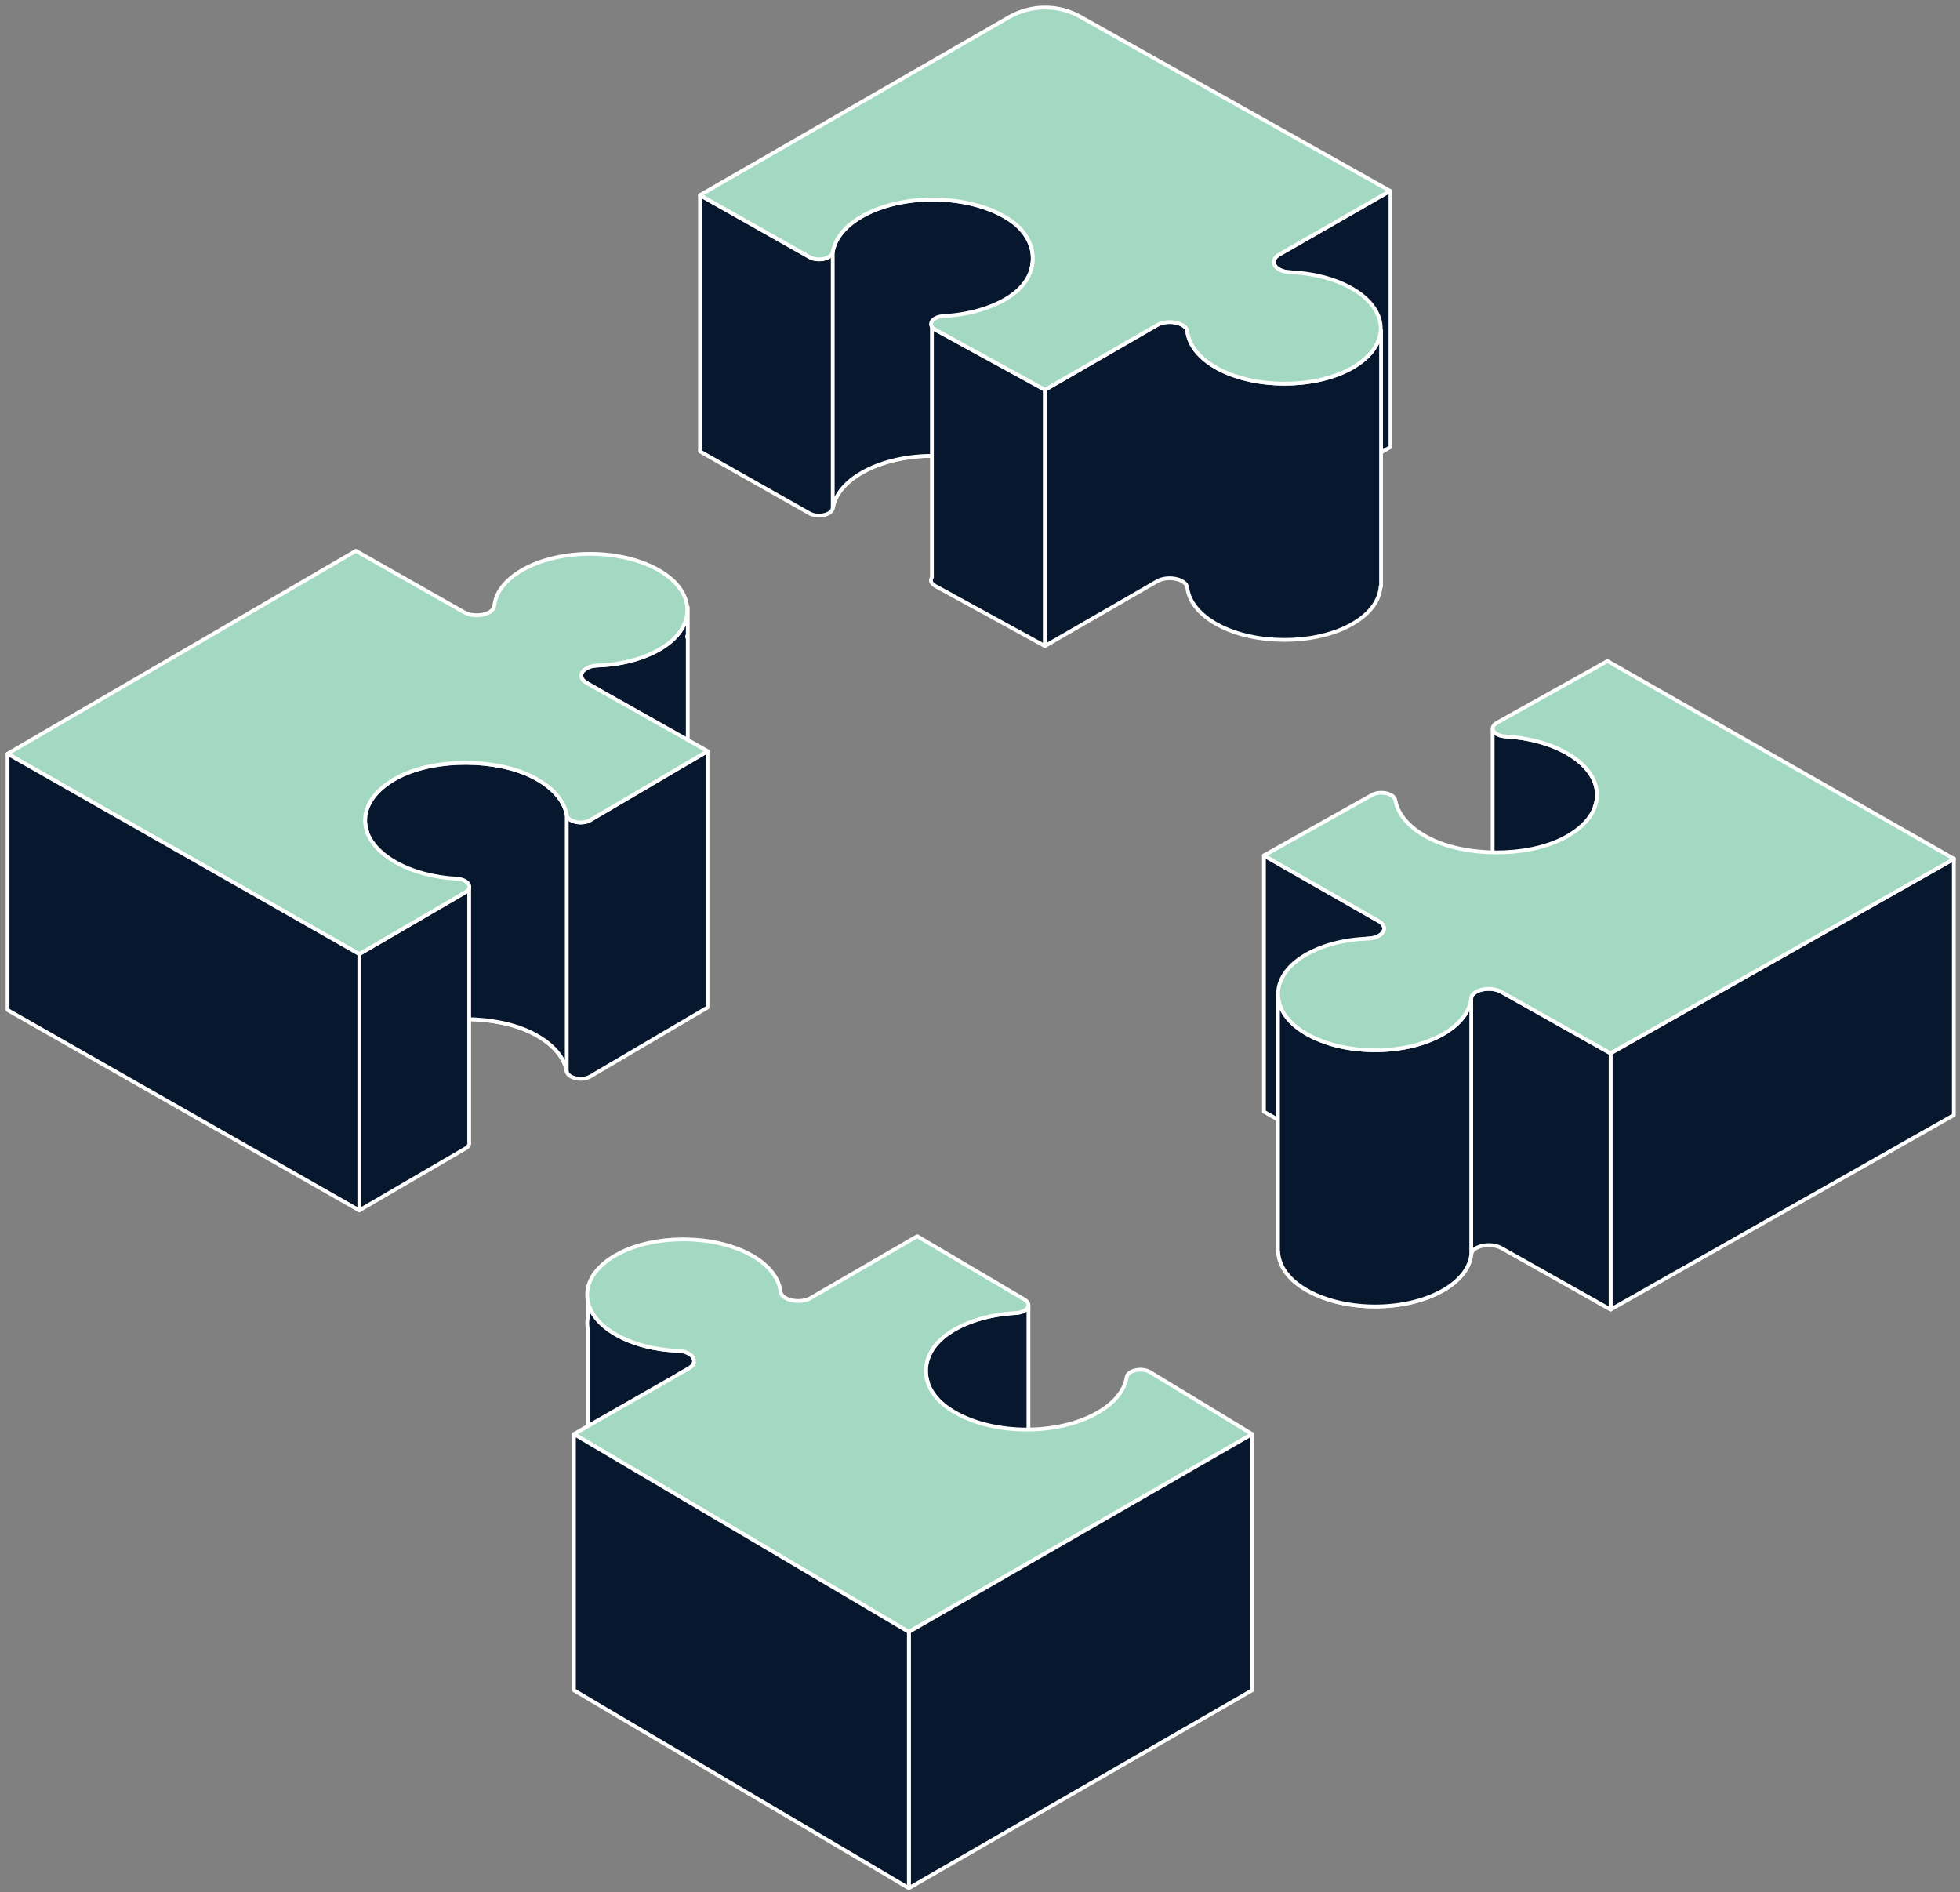
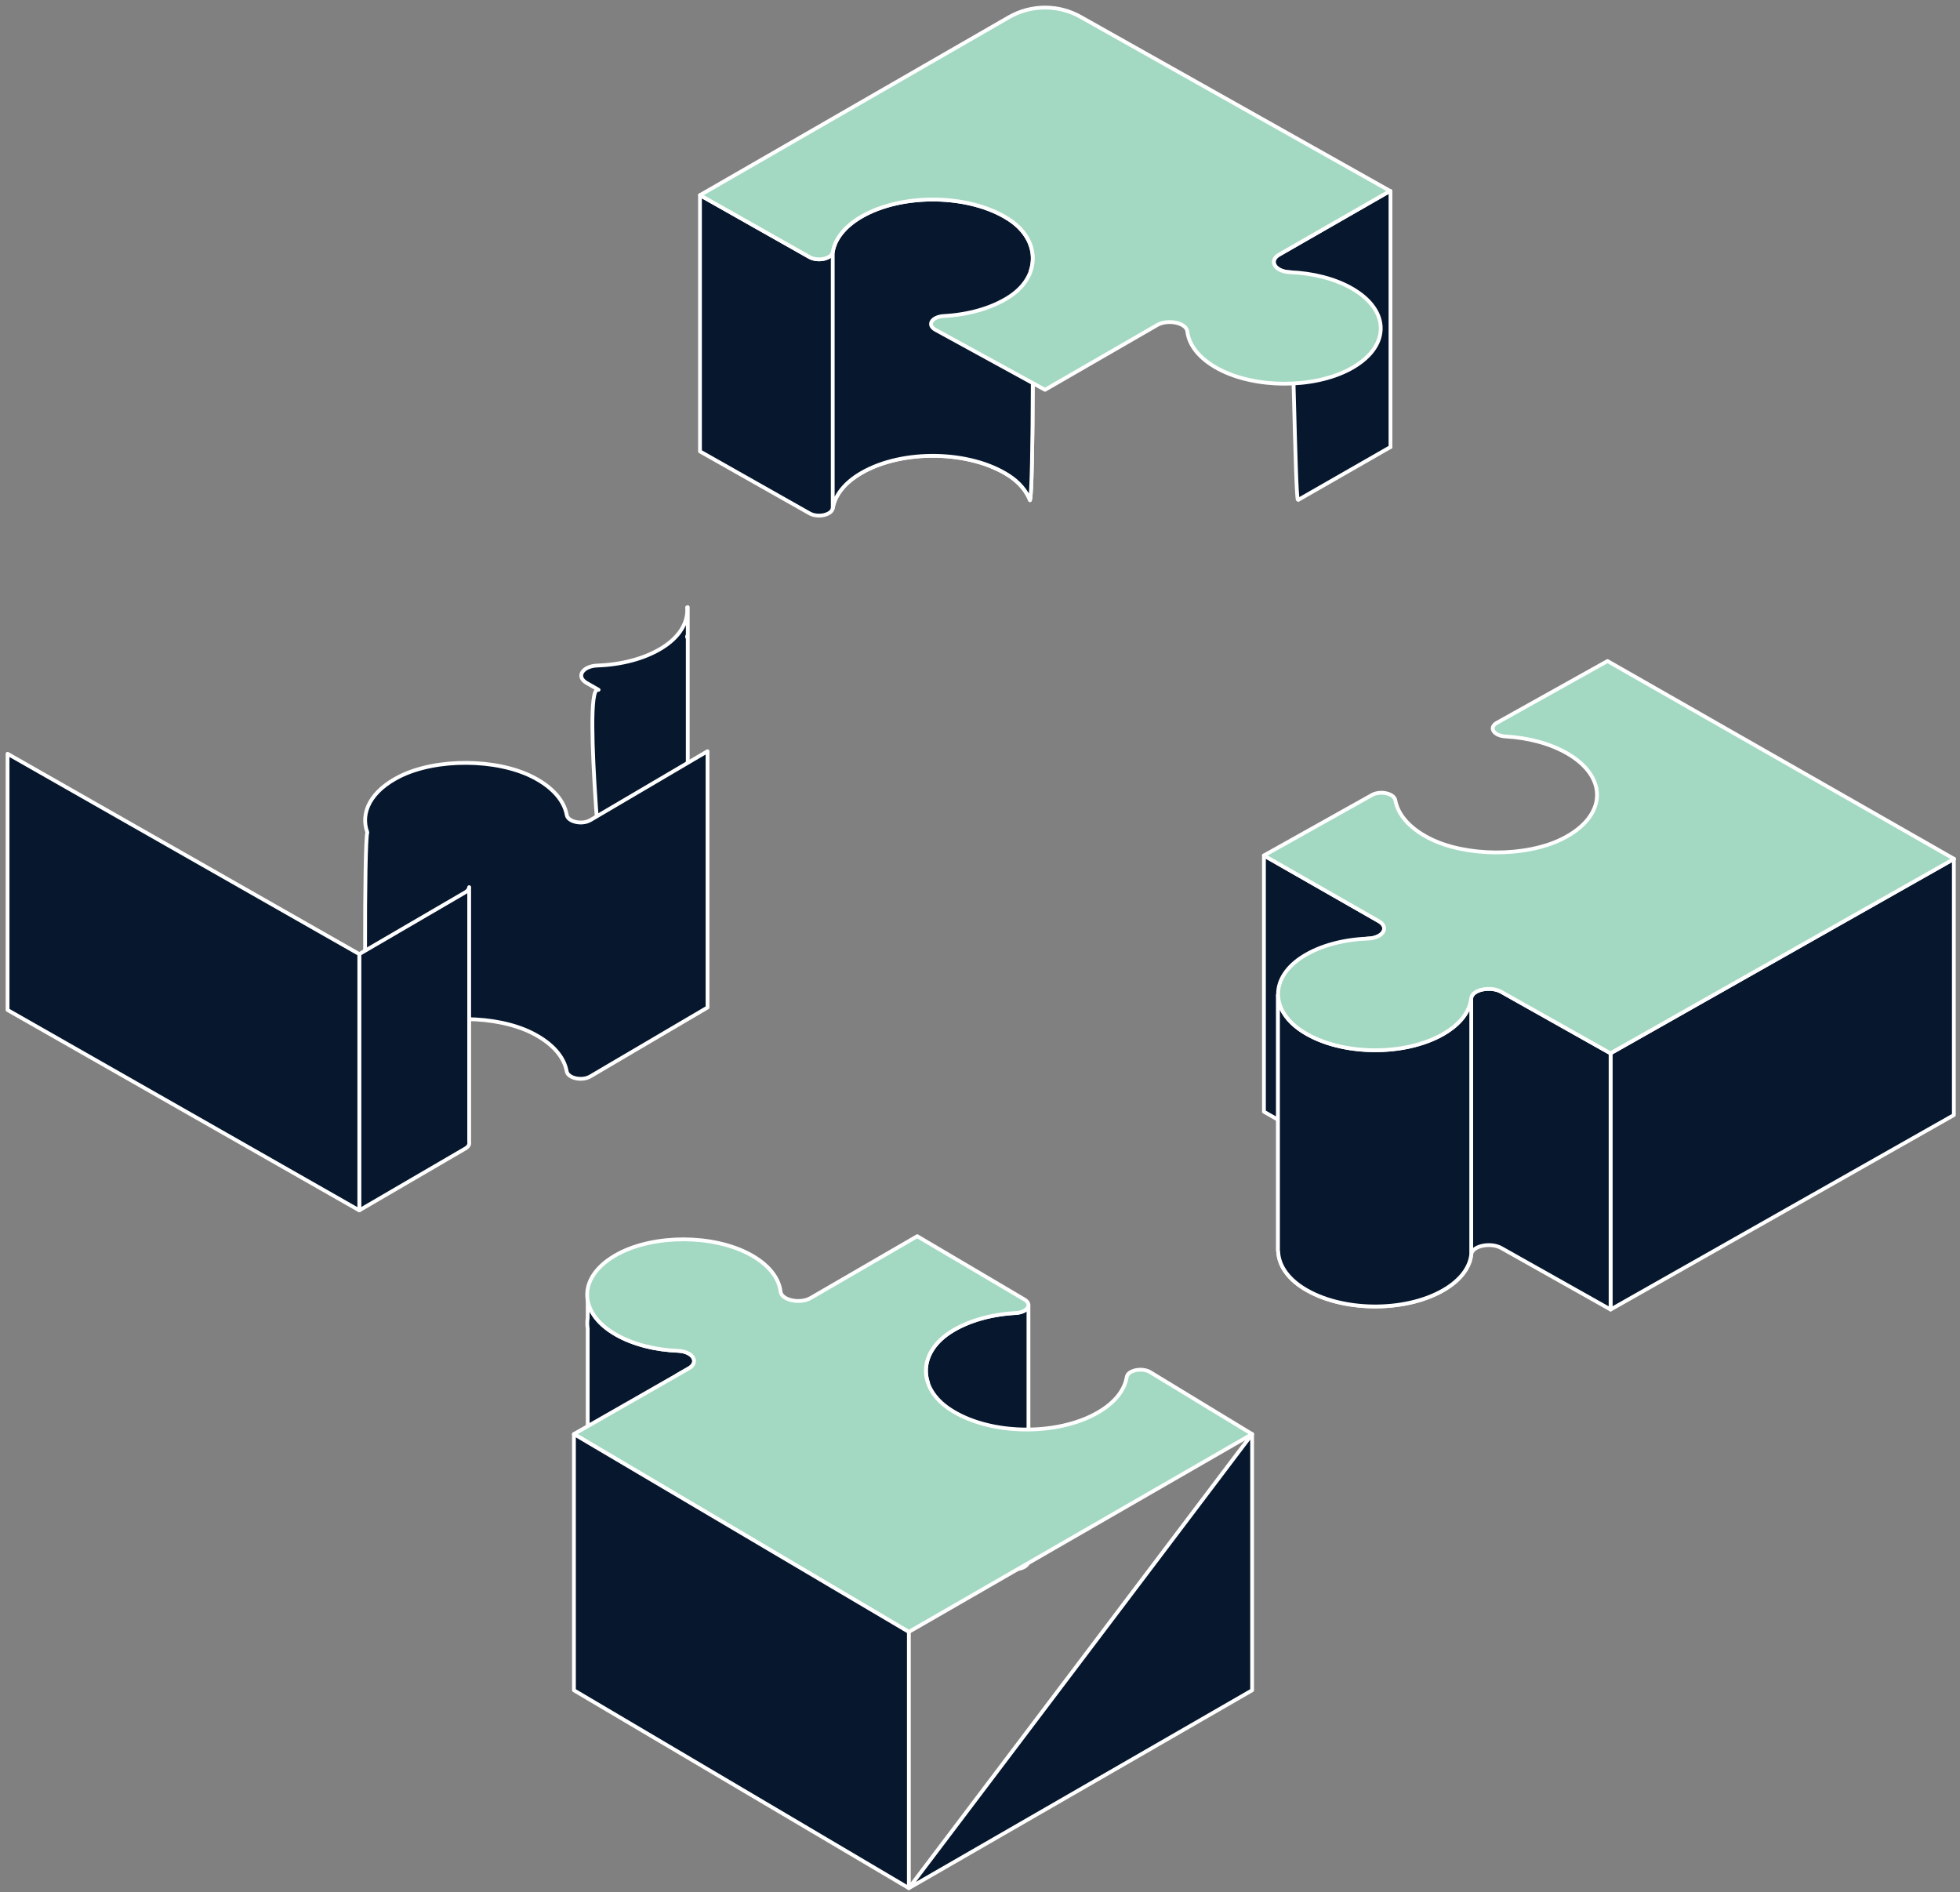
<svg xmlns="http://www.w3.org/2000/svg" width="259" height="250" viewBox="0 0 259 250" fill="none">
  <rect x="0" y="0" width="259" height="250" fill="#808080" stroke="none" />
  <path d="M183.67 25.237L169.007 33.65C167.607 34.457 168.466 35.89 170.452 35.968C170.491 35.968 170.53 35.968 170.57 35.974L169.013 36.873C167.613 37.68 168.473 39.113 170.459 39.191C170.81 39.204 171.162 66.044 171.514 66.07L183.696 59.09H183.683H183.742V25.23L183.683 25.244L183.67 25.237Z" fill="#06172E" stroke="white" stroke-width="0.5" stroke-linecap="round" stroke-linejoin="round" />
  <path d="M133.298 62.821C134.698 63.726 135.629 64.865 136.105 66.083C136.561 64.937 136.593 36.899 136.209 35.74C136.99 33.357 136.014 30.713 133.292 28.962C128.115 25.621 119.247 25.498 113.862 28.604C111.589 29.912 110.32 31.586 110.04 33.298C109.896 34.19 108.054 34.588 106.953 33.956L92.498 25.784V59.643L106.953 67.815C108.054 68.453 109.896 68.05 110.04 67.157C110.32 65.439 111.589 63.772 113.862 62.463C119.247 59.357 128.115 59.481 133.292 62.821H133.298Z" fill="#06172E" stroke="white" stroke-width="0.5" stroke-linecap="round" stroke-linejoin="round" />
  <path d="M110.046 67.164C110.326 65.445 111.596 63.778 113.868 62.469C119.253 59.363 128.122 59.487 133.298 62.827C134.698 63.732 135.63 64.872 136.105 66.089C136.561 64.943 136.593 36.905 136.209 35.746C136.99 33.363 136.014 30.72 133.292 28.968C128.115 25.628 119.247 25.504 113.862 28.61C111.59 29.919 110.32 31.592 110.04 33.304V67.164H110.046Z" fill="#06172E" stroke="white" stroke-width="0.5" stroke-linecap="round" stroke-linejoin="round" />
-   <path d="M138.084 51.504L123.557 43.547C123.355 43.43 123.238 43.3 123.147 43.163V76.293C122.9 76.651 122.997 77.081 123.557 77.406L138.084 85.363V51.504Z" fill="#06172E" stroke="white" stroke-width="0.5" stroke-linecap="round" stroke-linejoin="round" />
-   <path d="M138.084 85.357L152.911 76.801C154.311 75.993 156.759 76.501 156.889 77.647C157.104 79.457 158.465 81.241 160.985 82.589C165.829 85.187 173.545 85.207 178.37 82.628C180.975 81.235 182.316 79.373 182.433 77.491H182.498V43.638L182.433 43.651C182.316 45.533 180.968 47.382 178.377 48.769C173.552 51.348 165.842 51.328 160.991 48.73C158.478 47.382 157.11 45.598 156.896 43.788C156.759 42.642 154.317 42.127 152.917 42.941L138.091 51.497V85.357H138.084Z" fill="#06172E" stroke="white" stroke-width="0.5" stroke-linecap="round" stroke-linejoin="round" />
  <path d="M113.868 28.603C119.253 25.497 128.122 25.621 133.298 28.962C137.485 31.664 137.57 36.476 133.403 39.197C131.065 40.728 127.94 41.581 124.723 41.756C123.167 41.841 122.457 42.902 123.564 43.547L138.091 51.504L152.917 42.948C154.317 42.141 156.765 42.648 156.896 43.794C157.111 45.605 158.471 47.389 160.991 48.737C165.836 51.335 173.552 51.354 178.377 48.776C183.716 45.924 183.807 41.092 178.683 38.13C176.391 36.808 173.448 36.085 170.459 35.968C168.479 35.89 167.62 34.464 169.013 33.65L183.69 25.23L142.89 2.284C139.927 0.572 136.268 0.572 133.305 2.284L92.505 25.784L106.96 33.956C108.06 34.594 109.903 34.19 110.046 33.298C110.326 31.579 111.603 29.912 113.868 28.603Z" fill="#A3D8C2" stroke="white" stroke-width="0.5" stroke-linecap="round" stroke-linejoin="round" />
  <path d="M80.035 121.736C82.79 121.501 85.433 120.746 87.484 119.47C89.874 117.985 90.968 116.019 90.799 114.078H90.883V84.048V80.226L90.799 80.245C90.961 82.172 89.867 84.126 87.484 85.604C85.16 87.049 82.086 87.824 78.948 87.935C76.962 88.007 76.089 89.413 77.502 90.227L79.098 91.145C79.046 91.145 79 91.152 78.948 91.152C76.962 91.223 80.035 121.723 80.035 121.723V121.736Z" fill="#06172E" />
  <path d="M90.799 84.048C90.799 84.1 90.799 84.159 90.799 84.21M80.035 121.736C82.79 121.501 85.433 120.746 87.484 119.47C89.874 117.985 90.968 116.019 90.799 114.078H90.883V84.048V80.226L90.799 80.245C90.961 82.172 89.867 84.126 87.484 85.604C85.16 87.049 82.086 87.824 78.948 87.935C76.962 88.007 76.089 89.413 77.502 90.227L79.098 91.145C79.046 91.145 79 91.152 78.948 91.152C76.962 91.223 80.035 121.723 80.035 121.723V121.736Z" stroke="white" stroke-width="0.5" stroke-linecap="round" stroke-linejoin="round" />
  <path d="M77.997 108.368C76.897 109.006 75.054 108.589 74.891 107.691C74.559 105.828 73.068 104.025 70.405 102.664C65.599 100.209 57.656 100.17 52.831 102.579C48.995 104.5 47.582 107.352 48.54 109.989C48.11 111.155 48.149 139.18 48.657 140.339C49.301 138.88 50.682 137.513 52.824 136.445C57.649 134.029 65.593 134.068 70.398 136.529C73.061 137.89 74.559 139.701 74.885 141.556C75.041 142.455 76.884 142.872 77.991 142.233L93.494 133.118V99.258L77.991 108.374L77.997 108.368Z" fill="#06172E" stroke="white" stroke-width="0.5" stroke-linecap="round" stroke-linejoin="round" />
-   <path d="M74.898 107.691C74.566 105.829 73.075 104.025 70.411 102.664C65.606 100.209 57.662 100.17 52.837 102.579C49.002 104.5 47.589 107.352 48.546 109.989C48.116 111.155 48.156 139.18 48.663 140.339C49.308 138.88 50.688 137.513 52.831 136.445C57.656 134.029 65.6 134.068 70.405 136.53C73.068 137.891 74.566 139.701 74.891 141.556V107.697L74.898 107.691Z" fill="#06172E" stroke="white" stroke-width="0.5" stroke-linecap="round" stroke-linejoin="round" />
  <path d="M47.472 159.925L61.491 151.753C61.914 151.506 62.064 151.2 61.999 150.9V117.217C61.979 117.458 61.829 117.692 61.491 117.894L47.472 126.066V159.925Z" fill="#06172E" stroke="white" stroke-width="0.5" stroke-linecap="round" stroke-linejoin="round" />
-   <path d="M47.472 126.066L61.491 117.894C62.585 117.262 61.881 116.195 60.338 116.103C57.362 115.934 54.465 115.185 52.179 113.864C46.716 110.712 46.925 105.522 52.831 102.573C57.656 100.157 65.599 100.196 70.405 102.657C73.068 104.018 74.566 105.828 74.891 107.684C75.047 108.583 76.89 109 77.997 108.361L93.507 99.246L77.502 90.227C76.089 89.413 76.962 88.007 78.948 87.935C82.086 87.825 85.16 87.05 87.484 85.604C91.957 82.824 91.938 78.37 87.439 75.57C82.464 72.471 74.097 72.386 68.998 75.329C66.719 76.644 65.489 78.337 65.306 80.063C65.183 81.209 62.715 81.697 61.308 80.883L47.029 72.783L1 99.591L47.478 126.066H47.472Z" fill="#A3D8C2" stroke="white" stroke-width="0.5" stroke-linecap="round" stroke-linejoin="round" />
  <path d="M47.478 126.066V159.925L1 133.45V99.597L47.478 126.066Z" fill="#06172E" stroke="white" stroke-width="0.5" stroke-linecap="round" stroke-linejoin="round" />
  <path d="M182.218 124.933L180.623 124.015C180.675 124.015 180.721 124.008 180.773 124.008C182.759 123.937 183.631 122.53 182.218 121.716L167.021 113.03V146.889L179.685 154.111C180.05 154.078 180.408 127.245 180.773 127.232C182.759 127.16 183.631 125.754 182.218 124.94V124.933Z" fill="#06172E" stroke="white" stroke-width="0.5" stroke-linecap="round" stroke-linejoin="round" />
  <path d="M180.63 150.008L180.714 150.054C180.714 150.054 180.714 150.021 180.721 150.002C180.688 150.002 180.662 150.002 180.63 150.002V150.008Z" fill="#06172E" stroke="white" stroke-width="0.5" stroke-linecap="round" stroke-linejoin="round" />
-   <path d="M207.098 99.539C204.813 98.217 201.915 97.475 198.94 97.299C197.943 97.24 197.312 96.778 197.266 96.29H197.24V130.142H197.266C197.305 130.631 197.937 131.099 198.94 131.158C201.915 131.327 204.813 132.076 207.098 133.398C208.876 134.42 210.041 135.664 210.614 136.973C211.122 135.82 211.161 107.795 210.732 106.63C211.637 104.155 210.439 101.473 207.092 99.539H207.098Z" fill="#06172E" stroke="white" stroke-width="0.5" stroke-linecap="round" stroke-linejoin="round" />
  <path d="M258.187 113.473L212.828 139.167V173.026L258.187 147.332V113.473Z" fill="#06172E" stroke="white" stroke-width="0.5" stroke-linecap="round" stroke-linejoin="round" />
  <path d="M198.419 131.06C197.012 130.246 194.538 130.735 194.421 131.881C194.238 133.606 193.008 135.299 190.729 136.614C185.63 139.558 177.263 139.473 172.289 136.373C170.088 135 168.968 133.235 168.909 131.464H168.883V165.317H168.909C168.961 167.088 170.081 168.859 172.289 170.233C177.263 173.332 185.63 173.417 190.729 170.474C193.008 169.158 194.238 167.465 194.421 165.74C194.544 164.594 197.012 164.105 198.419 164.919L212.828 173.026V139.167L198.419 131.06Z" fill="#06172E" stroke="white" stroke-width="0.5" stroke-linecap="round" stroke-linejoin="round" />
  <path d="M194.414 131.881C194.232 133.606 193.001 135.299 190.722 136.614C185.624 139.558 177.257 139.473 172.282 136.373C170.081 135 168.961 133.235 168.903 131.464H168.877V165.317H168.903C168.955 167.088 170.075 168.859 172.282 170.233C177.257 173.332 185.624 173.417 190.722 170.474C193.001 169.158 194.232 167.465 194.414 165.74V131.881Z" fill="#06172E" stroke="white" stroke-width="0.5" stroke-linecap="round" stroke-linejoin="round" />
  <path d="M258.226 113.486L212.418 87.343L197.781 95.515C196.687 96.146 197.39 97.214 198.933 97.305C201.909 97.475 204.806 98.223 207.092 99.545C212.555 102.697 212.347 107.886 206.441 110.842C201.616 113.258 193.672 113.219 188.866 110.758C186.203 109.397 184.712 107.587 184.38 105.731C184.224 104.832 182.381 104.416 181.274 105.054L167.014 113.037L182.212 121.723C183.625 122.537 182.752 123.943 180.766 124.015C177.628 124.126 174.554 124.9 172.23 126.346C167.757 129.126 167.776 133.58 172.275 136.38C177.25 139.479 185.617 139.564 190.716 136.621C192.995 135.306 194.225 133.613 194.408 131.887C194.531 130.741 196.999 130.253 198.406 131.067L212.815 139.173L258.213 113.486H258.226Z" fill="#A3D8C2" stroke="white" stroke-width="0.5" stroke-linecap="round" stroke-linejoin="round" />
  <path d="M89.594 181.699C89.555 181.699 89.516 181.699 89.477 181.692L91.033 180.794C92.433 179.986 91.573 178.554 89.588 178.476C86.599 178.359 83.656 177.636 81.364 176.314C79.169 175.051 77.939 173.442 77.659 171.789V174.146C77.581 174.608 77.587 175.07 77.659 175.533V204.176C77.288 206.312 78.518 208.526 81.364 210.167C83.389 211.332 85.915 212.029 88.533 212.263L91.027 184.01C92.427 183.203 91.567 181.771 89.581 181.692L89.594 181.699Z" fill="#06172E" stroke="white" stroke-width="0.5" stroke-linecap="round" stroke-linejoin="round" />
  <path d="M134.217 173.481C130.993 173.657 127.874 174.51 125.537 176.04C122.796 177.831 121.838 180.383 122.639 182.721C122.242 183.88 122.275 211.912 122.75 213.064C123.232 211.899 124.156 210.798 125.537 209.9C127.874 208.369 131 207.516 134.217 207.341C135.239 207.282 135.883 206.807 135.903 206.305V172.531C135.818 173 135.18 173.423 134.217 173.481Z" fill="#06172E" stroke="white" stroke-width="0.5" stroke-linecap="round" stroke-linejoin="round" />
  <path d="M120.093 215.623L165.465 189.48H165.452L151.973 181.289C150.873 180.651 149.03 181.054 148.887 181.946C148.607 183.665 147.337 185.332 145.064 186.641C139.634 189.773 130.655 189.623 125.498 186.192C121.285 183.392 121.304 178.808 125.53 176.047C127.868 174.517 130.993 173.664 134.21 173.488C135.766 173.404 136.476 172.342 135.369 171.698L121.207 163.337L107.123 171.502C105.723 172.31 103.274 171.802 103.144 170.656C102.929 168.846 101.568 167.061 99.049 165.714C94.204 163.116 86.488 163.096 81.67 165.674C76.33 168.526 76.239 173.358 81.364 176.321C83.656 177.642 86.599 178.365 89.588 178.482C91.567 178.561 92.427 179.987 91.033 180.8L75.835 189.487H75.849L120.093 215.63V215.623Z" fill="#A3D8C2" stroke="white" stroke-width="0.5" stroke-linecap="round" stroke-linejoin="round" />
-   <path d="M165.458 189.48V223.333L120.1 249.476V215.623L165.458 189.48Z" fill="#06172E" stroke="white" stroke-width="0.5" stroke-linecap="round" stroke-linejoin="round" />
+   <path d="M165.458 189.48V223.333L120.1 249.476L165.458 189.48Z" fill="#06172E" stroke="white" stroke-width="0.5" stroke-linecap="round" stroke-linejoin="round" />
  <path d="M120.1 215.623V249.476L75.842 223.333V189.48L120.1 215.623Z" fill="#06172E" stroke="white" stroke-width="0.5" stroke-linecap="round" stroke-linejoin="round" />
</svg>